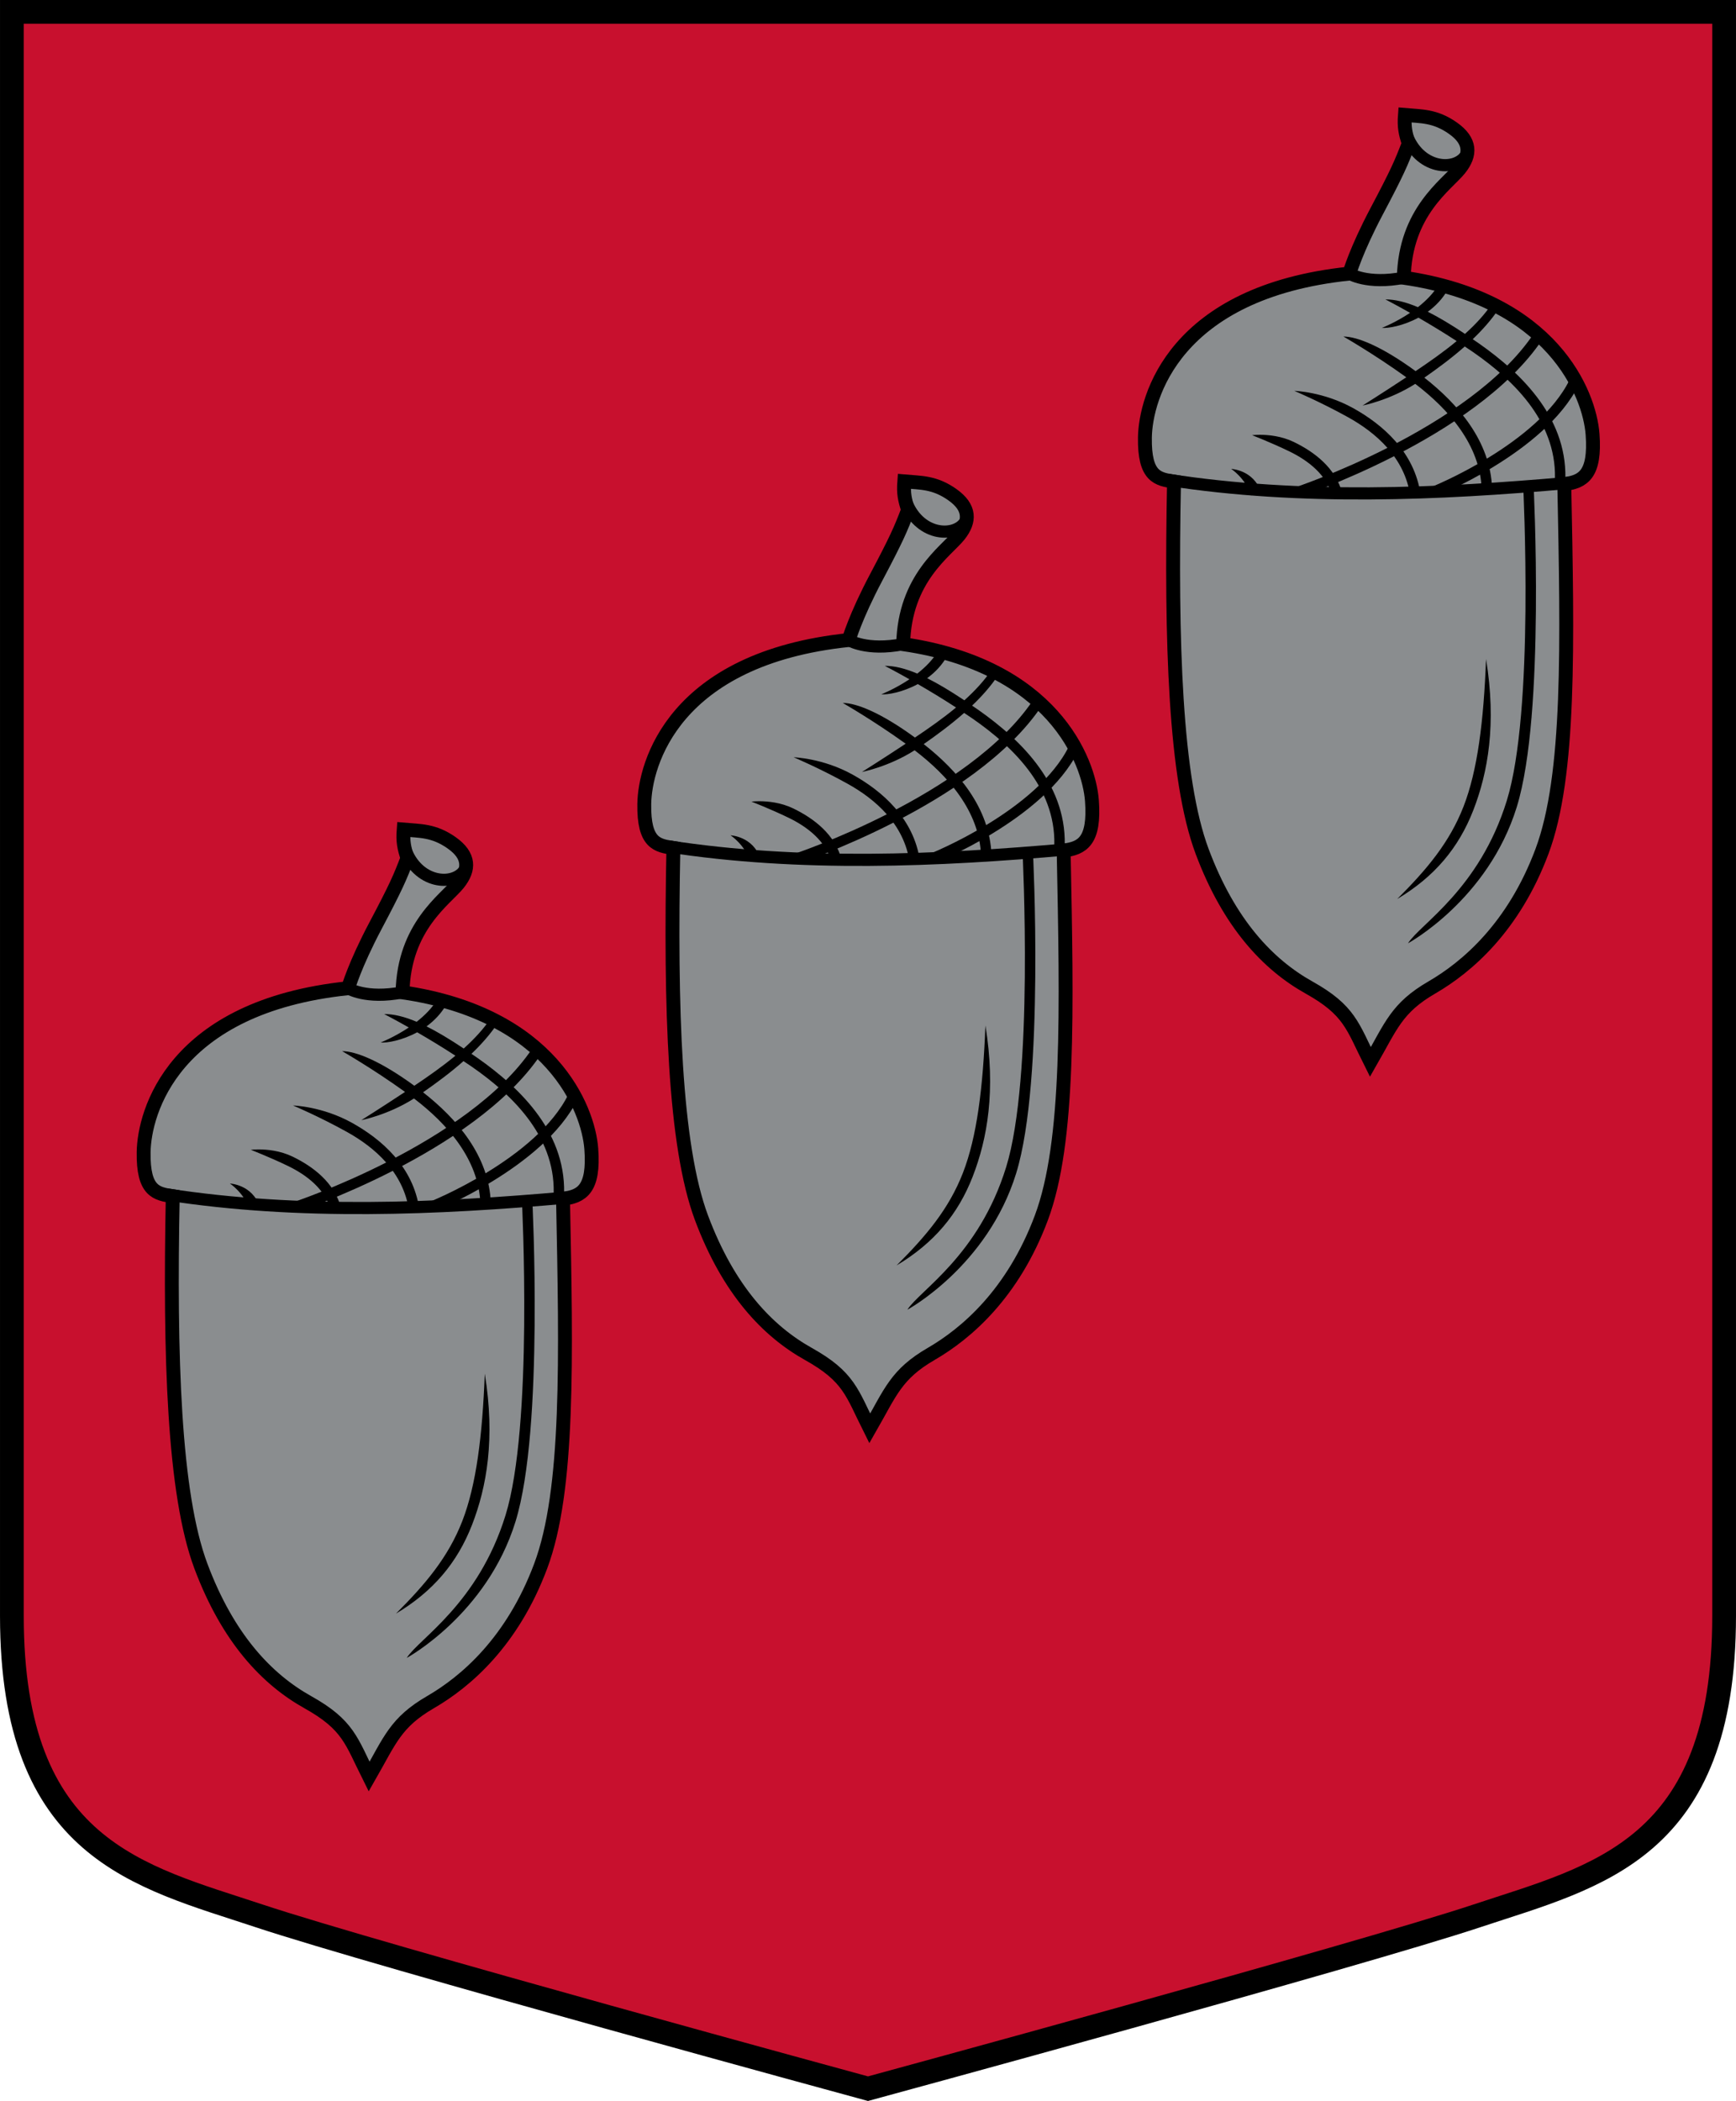
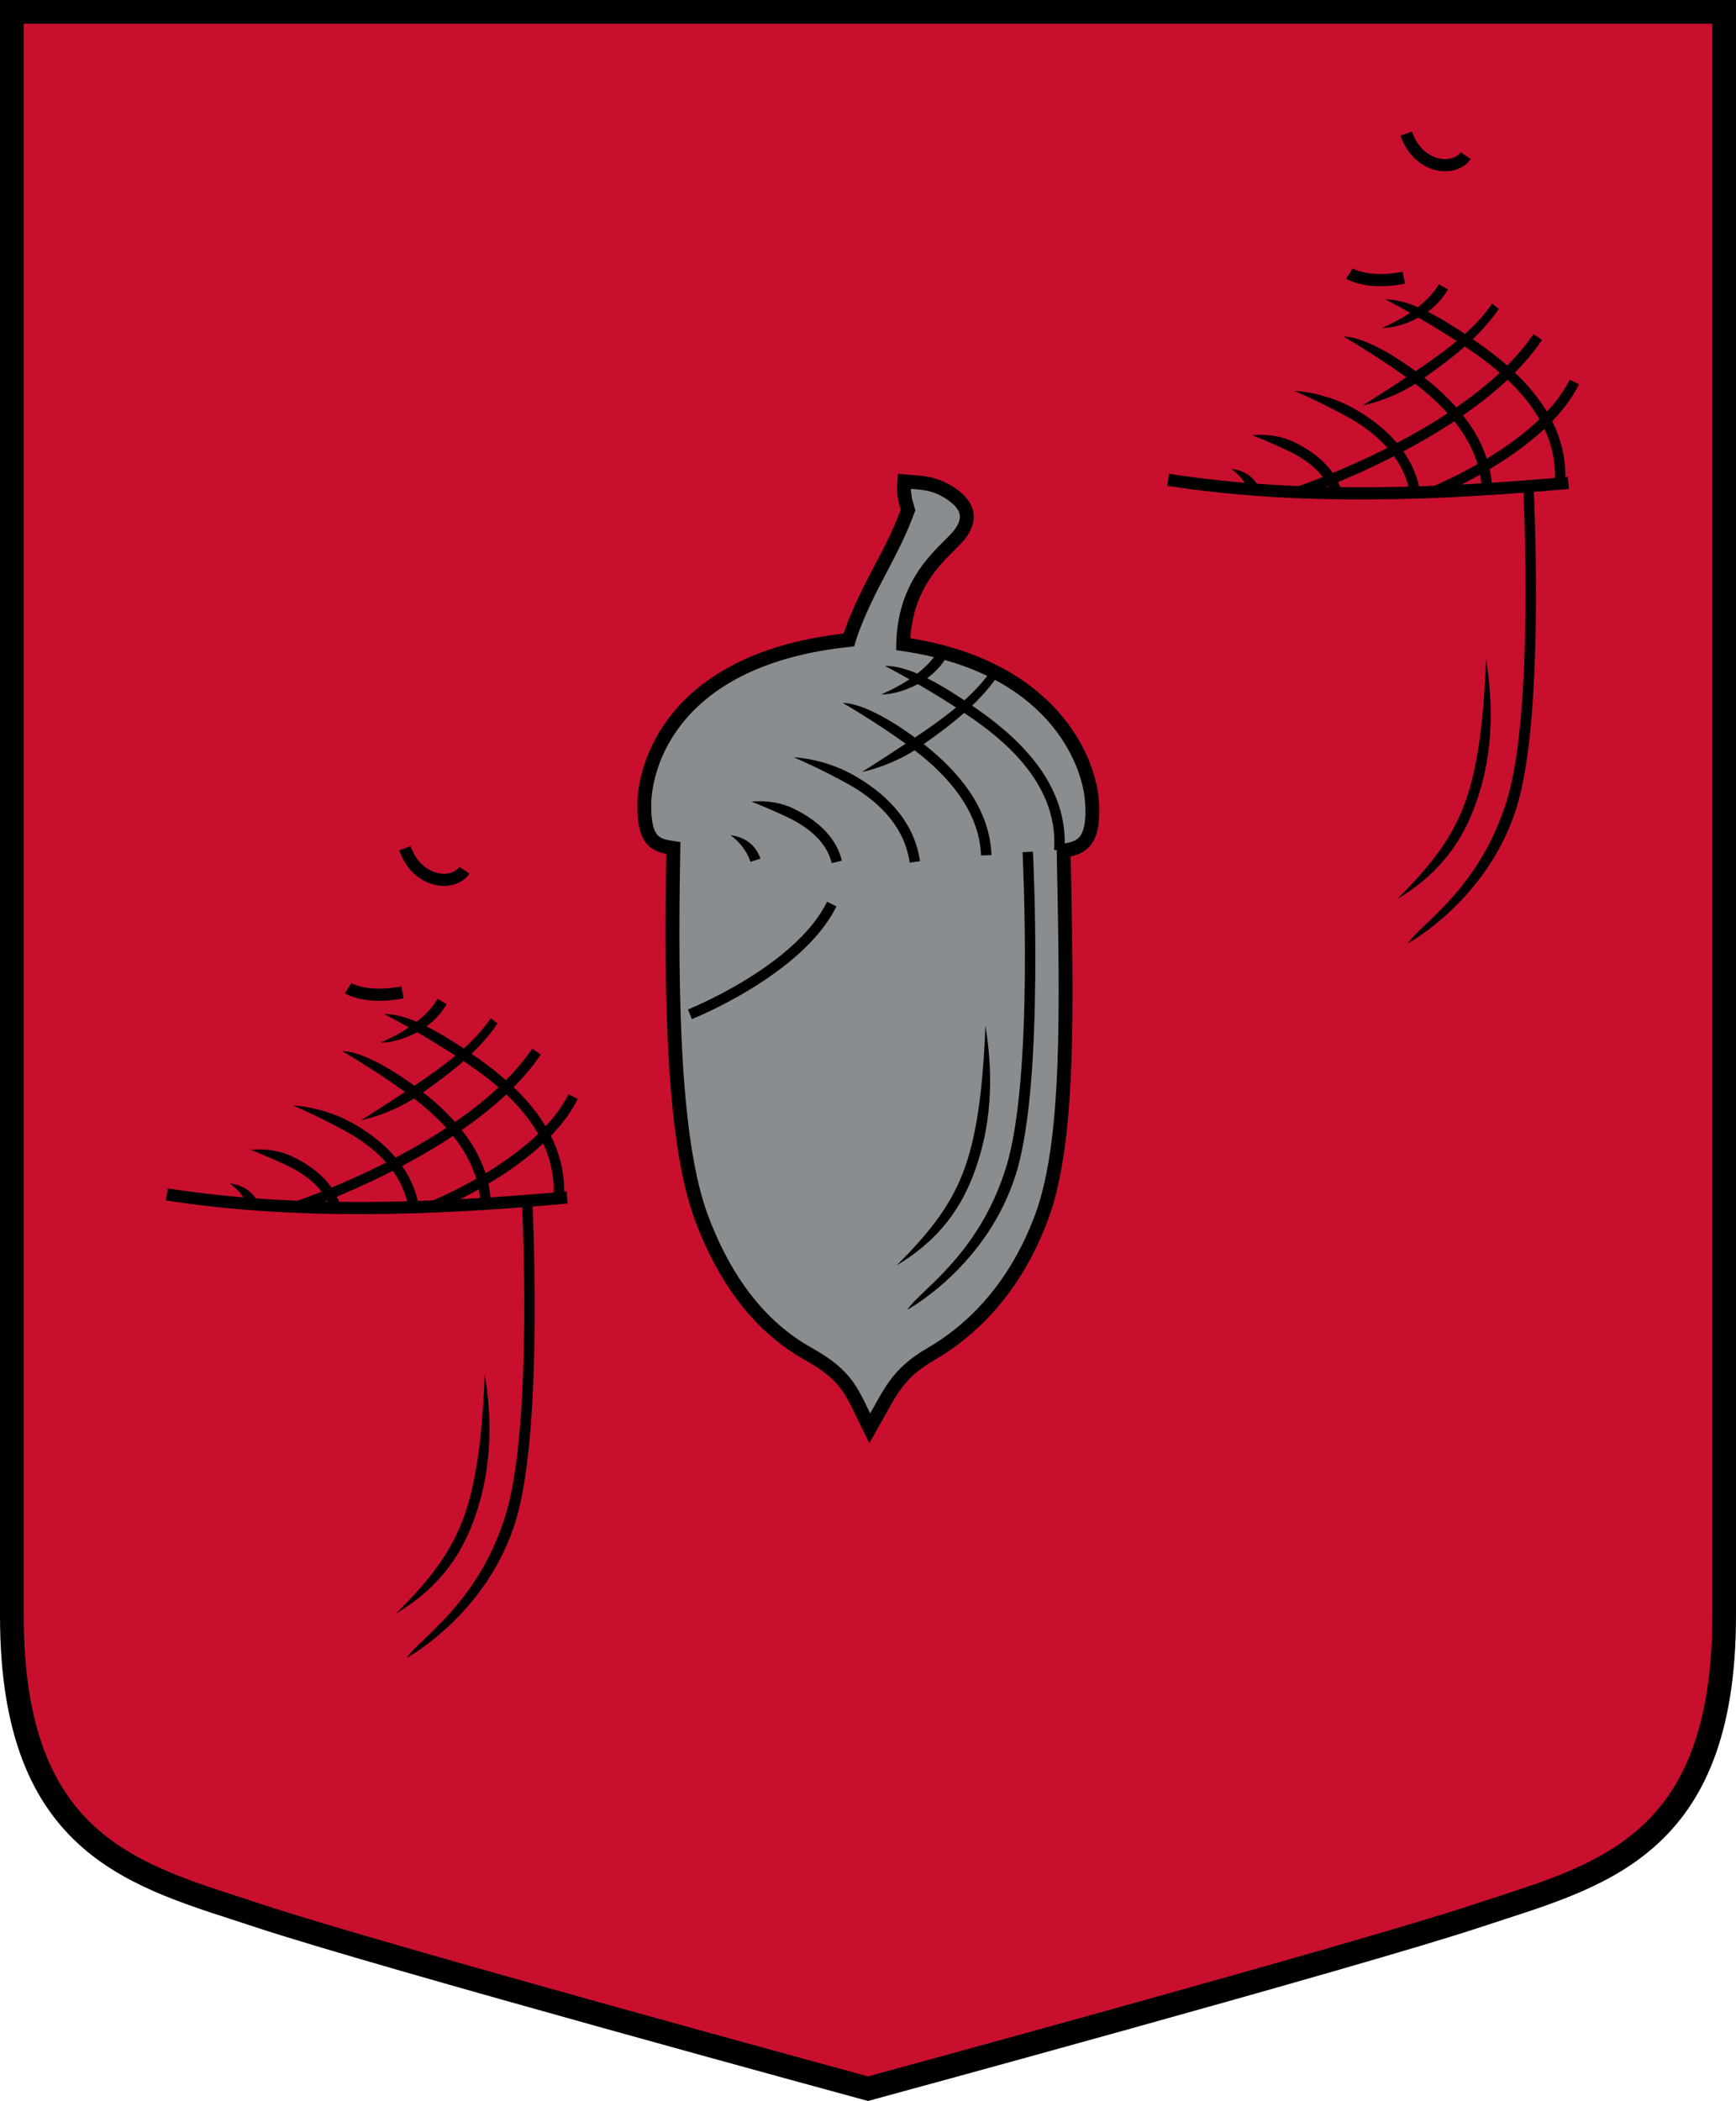
<svg xmlns="http://www.w3.org/2000/svg" width="500" height="605" viewBox="0 0 132.292 160.073" version="1.1" id="svg847">
  <defs id="defs841" />
  <path style="font-variation-settings:normal;vector-effect:none;fill:#c8102e;fill-opacity:1;stroke:#000000;stroke-width:1.809;stroke-linecap:butt;stroke-linejoin:miter;stroke-miterlimit:8.5;stroke-dasharray:none;stroke-dashoffset:0;stroke-opacity:1;stop-color:#000000" d="M 131.387,0.905 V 123.116 c 0,17.841 -9.706,19.817 -18.803,22.84 -9.097,3.023 -46.438,13.179 -46.438,13.179 0,0 -37.341,-10.157 -46.438,-13.179 C 10.61,142.934 0.905,140.957 0.905,123.116 V 0.905 Z" id="path846" />
  <g id="g880">
    <path style="font-variation-settings:normal;opacity:1;vector-effect:none;fill:#8a8d8f;fill-opacity:1;stroke:#000000;stroke-width:1.058;stroke-linecap:butt;stroke-linejoin:miter;stroke-miterlimit:8.5;stroke-dasharray:none;stroke-dashoffset:0;stroke-opacity:1;stop-color:#000000;stop-opacity:1" d="m 68.827,49.078 c 11.347,1.65 14.153,8.847 14.383,11.924 0.229,3.076 -0.73,3.625 -2.154,3.797 0.241,12.221 0.463,22.205 -1.701,27.988 -2.164,5.783 -5.72,8.816 -8.394,10.367 -2.674,1.551 -3.094,2.909 -4.681,5.676 -1.366,-2.73 -1.574,-3.939 -4.681,-5.676 -3.107,-1.737 -6.076,-4.849 -8.141,-10.367 -2.065,-5.518 -2.384,-15.956 -2.143,-28.178 -1.219,-0.188 -2.264,-0.335 -2.218,-3.355 0.046,-3.019 2.214,-11.095 15.583,-12.492 0,0 0.492,-1.752 2.084,-4.758 1.558,-2.942 1.875,-3.679 2.432,-5.148 -0.245,-0.796 -0.355,-1.241 -0.284,-2.179 1.225,0.111 2.295,0.042 3.663,1.011 1.369,0.968 1.372,2.011 0.505,3.095 -0.977,1.221 -4.148,3.263 -4.253,8.295 z" id="path853" />
-     <path style="font-variation-settings:normal;opacity:1;vector-effect:none;fill:none;fill-opacity:1;stroke:#000000;stroke-width:0.926;stroke-linecap:butt;stroke-linejoin:miter;stroke-miterlimit:8.5;stroke-dasharray:none;stroke-dashoffset:0;stroke-opacity:1;stop-color:#000000;stop-opacity:1" d="m 64.679,48.762 c 0,0 1.347,0.863 4.148,0.316 M 69.006,38.098 c 0.963,2.723 3.703,2.907 4.536,1.678 M 50.867,64.475 c 10.129,1.567 20.613,1.114 30.501,0.234" id="path855" />
    <path id="path857" style="color:#000000;font-style:normal;font-variant:normal;font-weight:normal;font-stretch:normal;font-size:medium;line-height:normal;font-family:sans-serif;font-variant-ligatures:normal;font-variant-position:normal;font-variant-caps:normal;font-variant-numeric:normal;font-variant-alternates:normal;font-variant-east-asian:normal;font-feature-settings:normal;font-variation-settings:normal;text-indent:0;text-align:start;text-decoration:none;text-decoration-line:none;text-decoration-style:solid;text-decoration-color:#000000;letter-spacing:normal;word-spacing:normal;text-transform:none;writing-mode:lr-tb;direction:ltr;text-orientation:mixed;dominant-baseline:auto;baseline-shift:baseline;text-anchor:start;white-space:normal;shape-padding:0;shape-margin:0;inline-size:0;clip-rule:nonzero;display:inline;overflow:visible;visibility:visible;opacity:1;isolation:auto;mix-blend-mode:normal;color-interpolation:sRGB;color-interpolation-filters:linearRGB;solid-color:#000000;solid-opacity:1;vector-effect:none;fill:#000000;fill-opacity:1;fill-rule:nonzero;stroke:none;stroke-width:3.78;stroke-linecap:butt;stroke-linejoin:miter;stroke-miterlimit:8.5;stroke-dasharray:none;stroke-dashoffset:0;stroke-opacity:1;color-rendering:auto;image-rendering:auto;shape-rendering:auto;text-rendering:auto;enable-background:accumulate;stop-color:#000000;stop-opacity:1" d="m 269.801,187.072 c -1.48,2.566 -3.697,4.77 -6.023,6.59 -3.59,-1.521 -6.626,-2.232 -9.352,-2.232 0,0 2.854,1.468 7.094,3.865 -4.19,2.809 -8.094,4.326 -8.094,4.326 1.757,0.16 6.14,-0.571 10.502,-2.943 3.258,1.886 7.03,4.151 10.998,6.734 -3.767,3.123 -7.871,5.987 -11.816,8.637 -9.739,-7.115 -16.82,-9.945 -20.758,-9.945 0,0 8.807,5.034 18.086,11.719 -6.788,4.495 -12.57,8.121 -12.57,8.121 0,0 7.67,-1.469 15.146,-6.232 9.518,7.24 18.653,17.513 19.092,30.232 l 3.006,-0.104 c -0.473,-13.705 -9.887,-24.391 -19.484,-31.906 3.793,-2.647 7.842,-5.628 11.621,-8.965 0.773,0.518 1.541,1.018 2.314,1.553 12.389,8.572 24.704,20.909 23.561,37.834 l 2.988,0.199 c 1.244,-18.407 -12.105,-31.567 -24.844,-40.506 -0.603,-0.423 -1.145,-0.78 -1.727,-1.18 2.824,-2.7 5.406,-5.604 7.479,-8.713 l -1.906,-1.541 c -2.076,3.113 -4.78,6.014 -7.799,8.732 -4.045,-2.698 -7.578,-4.81 -10.697,-6.367 2.205,-1.609 4.258,-3.701 5.781,-6.402 z m -41.574,30.648 c 0,0 7.363,3.099 15.441,7.574 8.078,4.475 16.343,11.651 17.924,22.715 l 2.967,-0.422 c -1.762,-12.331 -10.922,-20.198 -19.436,-24.914 -8.513,-4.716 -16.896,-4.953 -16.896,-4.953 z m -9.854,12.635 c -1.403,-0.001 -2.283,0.117 -2.283,0.117 0,0 5.354,2.06 10.703,4.648 5.35,2.588 10.873,6.757 12.387,13.029 l 2.916,-0.701 c -1.828,-7.574 -8.245,-12.241 -13.996,-15.023 -3.595,-1.739 -7.387,-2.068 -9.727,-2.07 z m -8.295,9.807 c 0,0 4.066,2.615 5.738,7.633 l 2.85,-0.945 c -2.147,-6.441 -8.588,-6.688 -8.588,-6.688 z m 86.961,4.695 -2.988,0.154 c 0,0 0.827,16.39 0.648,36.055 -0.179,19.665 -1.422,41.724 -5.359,54.461 -7.891,25.529 -24.892,35.446 -28.41,41.023 0,0 23.023,-12.486 31.275,-39.184 4.18,-13.523 5.321,-36.507 5.5,-56.271 0.179,-19.765 -0.666,-36.238 -0.666,-36.238 z m -13.668,49.971 c -0.679,17.854 -2.446,32.055 -6.469,42.391 -4.023,10.335 -10.532,18.082 -19.078,26.602 10.669,-6.371 17.637,-14.619 21.875,-25.508 4.238,-10.888 6.717,-24.81 3.672,-43.484 z" transform="scale(0.265)" />
-     <path style="font-variation-settings:normal;opacity:1;vector-effect:none;fill:none;fill-opacity:1;stroke:#000000;stroke-width:0.794;stroke-linecap:butt;stroke-linejoin:miter;stroke-miterlimit:8.5;stroke-dasharray:none;stroke-dashoffset:0;stroke-opacity:1;stop-color:#000000;stop-opacity:1" d="m 60.594,65.454 c 0,0 13.437,-4.446 18.439,-11.86 m -8.019,11.823 c 0,0 8.307,-3.305 10.808,-8.397" id="path859" />
+     <path style="font-variation-settings:normal;opacity:1;vector-effect:none;fill:none;fill-opacity:1;stroke:#000000;stroke-width:0.794;stroke-linecap:butt;stroke-linejoin:miter;stroke-miterlimit:8.5;stroke-dasharray:none;stroke-dashoffset:0;stroke-opacity:1;stop-color:#000000;stop-opacity:1" d="m 60.594,65.454 m -8.019,11.823 c 0,0 8.307,-3.305 10.808,-8.397" id="path859" />
  </g>
  <g id="use912" transform="translate(38.151,-27.918)">
-     <path style="font-variation-settings:normal;opacity:1;vector-effect:none;fill:#8a8d8f;fill-opacity:1;stroke:#000000;stroke-width:1.058;stroke-linecap:butt;stroke-linejoin:miter;stroke-miterlimit:8.5;stroke-dasharray:none;stroke-dashoffset:0;stroke-opacity:1;stop-color:#000000;stop-opacity:1" d="m 68.827,49.078 c 11.347,1.65 14.153,8.847 14.383,11.924 0.229,3.076 -0.73,3.625 -2.154,3.797 0.241,12.221 0.463,22.205 -1.701,27.988 -2.164,5.783 -5.72,8.816 -8.394,10.367 -2.674,1.551 -3.094,2.909 -4.681,5.676 -1.366,-2.73 -1.574,-3.939 -4.681,-5.676 -3.107,-1.737 -6.076,-4.849 -8.141,-10.367 -2.065,-5.518 -2.384,-15.956 -2.143,-28.178 -1.219,-0.188 -2.264,-0.335 -2.218,-3.355 0.046,-3.019 2.214,-11.095 15.583,-12.492 0,0 0.492,-1.752 2.084,-4.758 1.558,-2.942 1.875,-3.679 2.432,-5.148 -0.245,-0.796 -0.355,-1.241 -0.284,-2.179 1.225,0.111 2.295,0.042 3.663,1.011 1.369,0.968 1.372,2.011 0.505,3.095 -0.977,1.221 -4.148,3.263 -4.253,8.295 z" id="path948" />
    <path style="font-variation-settings:normal;opacity:1;vector-effect:none;fill:none;fill-opacity:1;stroke:#000000;stroke-width:0.926;stroke-linecap:butt;stroke-linejoin:miter;stroke-miterlimit:8.5;stroke-dasharray:none;stroke-dashoffset:0;stroke-opacity:1;stop-color:#000000;stop-opacity:1" d="m 64.679,48.762 c 0,0 1.347,0.863 4.148,0.316 M 69.006,38.098 c 0.963,2.723 3.703,2.907 4.536,1.678 M 50.867,64.475 c 10.129,1.567 20.613,1.114 30.501,0.234" id="path950" />
    <path id="path952" style="color:#000000;font-style:normal;font-variant:normal;font-weight:normal;font-stretch:normal;font-size:medium;line-height:normal;font-family:sans-serif;font-variant-ligatures:normal;font-variant-position:normal;font-variant-caps:normal;font-variant-numeric:normal;font-variant-alternates:normal;font-variant-east-asian:normal;font-feature-settings:normal;font-variation-settings:normal;text-indent:0;text-align:start;text-decoration:none;text-decoration-line:none;text-decoration-style:solid;text-decoration-color:#000000;letter-spacing:normal;word-spacing:normal;text-transform:none;writing-mode:lr-tb;direction:ltr;text-orientation:mixed;dominant-baseline:auto;baseline-shift:baseline;text-anchor:start;white-space:normal;shape-padding:0;shape-margin:0;inline-size:0;clip-rule:nonzero;display:inline;overflow:visible;visibility:visible;opacity:1;isolation:auto;mix-blend-mode:normal;color-interpolation:sRGB;color-interpolation-filters:linearRGB;solid-color:#000000;solid-opacity:1;vector-effect:none;fill:#000000;fill-opacity:1;fill-rule:nonzero;stroke:none;stroke-width:3.78;stroke-linecap:butt;stroke-linejoin:miter;stroke-miterlimit:8.5;stroke-dasharray:none;stroke-dashoffset:0;stroke-opacity:1;color-rendering:auto;image-rendering:auto;shape-rendering:auto;text-rendering:auto;enable-background:accumulate;stop-color:#000000;stop-opacity:1" d="m 269.801,187.072 c -1.48,2.566 -3.697,4.77 -6.023,6.59 -3.59,-1.521 -6.626,-2.232 -9.352,-2.232 0,0 2.854,1.468 7.094,3.865 -4.19,2.809 -8.094,4.326 -8.094,4.326 1.757,0.16 6.14,-0.571 10.502,-2.943 3.258,1.886 7.03,4.151 10.998,6.734 -3.767,3.123 -7.871,5.987 -11.816,8.637 -9.739,-7.115 -16.82,-9.945 -20.758,-9.945 0,0 8.807,5.034 18.086,11.719 -6.788,4.495 -12.57,8.121 -12.57,8.121 0,0 7.67,-1.469 15.146,-6.232 9.518,7.24 18.653,17.513 19.092,30.232 l 3.006,-0.104 c -0.473,-13.705 -9.887,-24.391 -19.484,-31.906 3.793,-2.647 7.842,-5.628 11.621,-8.965 0.773,0.518 1.541,1.018 2.314,1.553 12.389,8.572 24.704,20.909 23.561,37.834 l 2.988,0.199 c 1.244,-18.407 -12.105,-31.567 -24.844,-40.506 -0.603,-0.423 -1.145,-0.78 -1.727,-1.18 2.824,-2.7 5.406,-5.604 7.479,-8.713 l -1.906,-1.541 c -2.076,3.113 -4.78,6.014 -7.799,8.732 -4.045,-2.698 -7.578,-4.81 -10.697,-6.367 2.205,-1.609 4.258,-3.701 5.781,-6.402 z m -41.574,30.648 c 0,0 7.363,3.099 15.441,7.574 8.078,4.475 16.343,11.651 17.924,22.715 l 2.967,-0.422 c -1.762,-12.331 -10.922,-20.198 -19.436,-24.914 -8.513,-4.716 -16.896,-4.953 -16.896,-4.953 z m -9.854,12.635 c -1.403,-0.001 -2.283,0.117 -2.283,0.117 0,0 5.354,2.06 10.703,4.648 5.35,2.588 10.873,6.757 12.387,13.029 l 2.916,-0.701 c -1.828,-7.574 -8.245,-12.241 -13.996,-15.023 -3.595,-1.739 -7.387,-2.068 -9.727,-2.07 z m -8.295,9.807 c 0,0 4.066,2.615 5.738,7.633 l 2.85,-0.945 c -2.147,-6.441 -8.588,-6.688 -8.588,-6.688 z m 86.961,4.695 -2.988,0.154 c 0,0 0.827,16.39 0.648,36.055 -0.179,19.665 -1.422,41.724 -5.359,54.461 -7.891,25.529 -24.892,35.446 -28.41,41.023 0,0 23.023,-12.486 31.275,-39.184 4.18,-13.523 5.321,-36.507 5.5,-56.271 0.179,-19.765 -0.666,-36.238 -0.666,-36.238 z m -13.668,49.971 c -0.679,17.854 -2.446,32.055 -6.469,42.391 -4.023,10.335 -10.532,18.082 -19.078,26.602 10.669,-6.371 17.637,-14.619 21.875,-25.508 4.238,-10.888 6.717,-24.81 3.672,-43.484 z" transform="scale(0.265)" />
    <path style="font-variation-settings:normal;opacity:1;vector-effect:none;fill:none;fill-opacity:1;stroke:#000000;stroke-width:0.794;stroke-linecap:butt;stroke-linejoin:miter;stroke-miterlimit:8.5;stroke-dasharray:none;stroke-dashoffset:0;stroke-opacity:1;stop-color:#000000;stop-opacity:1" d="m 60.594,65.454 c 0,0 13.437,-4.446 18.439,-11.86 m -8.019,11.823 c 0,0 8.307,-3.305 10.808,-8.397" id="path954" />
  </g>
  <g id="use925" transform="translate(-38.151,26.529)">
-     <path style="font-variation-settings:normal;opacity:1;vector-effect:none;fill:#8a8d8f;fill-opacity:1;stroke:#000000;stroke-width:1.058;stroke-linecap:butt;stroke-linejoin:miter;stroke-miterlimit:8.5;stroke-dasharray:none;stroke-dashoffset:0;stroke-opacity:1;stop-color:#000000;stop-opacity:1" d="m 68.827,49.078 c 11.347,1.65 14.153,8.847 14.383,11.924 0.229,3.076 -0.73,3.625 -2.154,3.797 0.241,12.221 0.463,22.205 -1.701,27.988 -2.164,5.783 -5.72,8.816 -8.394,10.367 -2.674,1.551 -3.094,2.909 -4.681,5.676 -1.366,-2.73 -1.574,-3.939 -4.681,-5.676 -3.107,-1.737 -6.076,-4.849 -8.141,-10.367 -2.065,-5.518 -2.384,-15.956 -2.143,-28.178 -1.219,-0.188 -2.264,-0.335 -2.218,-3.355 0.046,-3.019 2.214,-11.095 15.583,-12.492 0,0 0.492,-1.752 2.084,-4.758 1.558,-2.942 1.875,-3.679 2.432,-5.148 -0.245,-0.796 -0.355,-1.241 -0.284,-2.179 1.225,0.111 2.295,0.042 3.663,1.011 1.369,0.968 1.372,2.011 0.505,3.095 -0.977,1.221 -4.148,3.263 -4.253,8.295 z" id="path938" />
    <path style="font-variation-settings:normal;opacity:1;vector-effect:none;fill:none;fill-opacity:1;stroke:#000000;stroke-width:0.926;stroke-linecap:butt;stroke-linejoin:miter;stroke-miterlimit:8.5;stroke-dasharray:none;stroke-dashoffset:0;stroke-opacity:1;stop-color:#000000;stop-opacity:1" d="m 64.679,48.762 c 0,0 1.347,0.863 4.148,0.316 M 69.006,38.098 c 0.963,2.723 3.703,2.907 4.536,1.678 M 50.867,64.475 c 10.129,1.567 20.613,1.114 30.501,0.234" id="path940" />
    <path id="path942" style="color:#000000;font-style:normal;font-variant:normal;font-weight:normal;font-stretch:normal;font-size:medium;line-height:normal;font-family:sans-serif;font-variant-ligatures:normal;font-variant-position:normal;font-variant-caps:normal;font-variant-numeric:normal;font-variant-alternates:normal;font-variant-east-asian:normal;font-feature-settings:normal;font-variation-settings:normal;text-indent:0;text-align:start;text-decoration:none;text-decoration-line:none;text-decoration-style:solid;text-decoration-color:#000000;letter-spacing:normal;word-spacing:normal;text-transform:none;writing-mode:lr-tb;direction:ltr;text-orientation:mixed;dominant-baseline:auto;baseline-shift:baseline;text-anchor:start;white-space:normal;shape-padding:0;shape-margin:0;inline-size:0;clip-rule:nonzero;display:inline;overflow:visible;visibility:visible;opacity:1;isolation:auto;mix-blend-mode:normal;color-interpolation:sRGB;color-interpolation-filters:linearRGB;solid-color:#000000;solid-opacity:1;vector-effect:none;fill:#000000;fill-opacity:1;fill-rule:nonzero;stroke:none;stroke-width:3.78;stroke-linecap:butt;stroke-linejoin:miter;stroke-miterlimit:8.5;stroke-dasharray:none;stroke-dashoffset:0;stroke-opacity:1;color-rendering:auto;image-rendering:auto;shape-rendering:auto;text-rendering:auto;enable-background:accumulate;stop-color:#000000;stop-opacity:1" d="m 269.801,187.072 c -1.48,2.566 -3.697,4.77 -6.023,6.59 -3.59,-1.521 -6.626,-2.232 -9.352,-2.232 0,0 2.854,1.468 7.094,3.865 -4.19,2.809 -8.094,4.326 -8.094,4.326 1.757,0.16 6.14,-0.571 10.502,-2.943 3.258,1.886 7.03,4.151 10.998,6.734 -3.767,3.123 -7.871,5.987 -11.816,8.637 -9.739,-7.115 -16.82,-9.945 -20.758,-9.945 0,0 8.807,5.034 18.086,11.719 -6.788,4.495 -12.57,8.121 -12.57,8.121 0,0 7.67,-1.469 15.146,-6.232 9.518,7.24 18.653,17.513 19.092,30.232 l 3.006,-0.104 c -0.473,-13.705 -9.887,-24.391 -19.484,-31.906 3.793,-2.647 7.842,-5.628 11.621,-8.965 0.773,0.518 1.541,1.018 2.314,1.553 12.389,8.572 24.704,20.909 23.561,37.834 l 2.988,0.199 c 1.244,-18.407 -12.105,-31.567 -24.844,-40.506 -0.603,-0.423 -1.145,-0.78 -1.727,-1.18 2.824,-2.7 5.406,-5.604 7.479,-8.713 l -1.906,-1.541 c -2.076,3.113 -4.78,6.014 -7.799,8.732 -4.045,-2.698 -7.578,-4.81 -10.697,-6.367 2.205,-1.609 4.258,-3.701 5.781,-6.402 z m -41.574,30.648 c 0,0 7.363,3.099 15.441,7.574 8.078,4.475 16.343,11.651 17.924,22.715 l 2.967,-0.422 c -1.762,-12.331 -10.922,-20.198 -19.436,-24.914 -8.513,-4.716 -16.896,-4.953 -16.896,-4.953 z m -9.854,12.635 c -1.403,-0.001 -2.283,0.117 -2.283,0.117 0,0 5.354,2.06 10.703,4.648 5.35,2.588 10.873,6.757 12.387,13.029 l 2.916,-0.701 c -1.828,-7.574 -8.245,-12.241 -13.996,-15.023 -3.595,-1.739 -7.387,-2.068 -9.727,-2.07 z m -8.295,9.807 c 0,0 4.066,2.615 5.738,7.633 l 2.85,-0.945 c -2.147,-6.441 -8.588,-6.688 -8.588,-6.688 z m 86.961,4.695 -2.988,0.154 c 0,0 0.827,16.39 0.648,36.055 -0.179,19.665 -1.422,41.724 -5.359,54.461 -7.891,25.529 -24.892,35.446 -28.41,41.023 0,0 23.023,-12.486 31.275,-39.184 4.18,-13.523 5.321,-36.507 5.5,-56.271 0.179,-19.765 -0.666,-36.238 -0.666,-36.238 z m -13.668,49.971 c -0.679,17.854 -2.446,32.055 -6.469,42.391 -4.023,10.335 -10.532,18.082 -19.078,26.602 10.669,-6.371 17.637,-14.619 21.875,-25.508 4.238,-10.888 6.717,-24.81 3.672,-43.484 z" transform="scale(0.265)" />
    <path style="font-variation-settings:normal;opacity:1;vector-effect:none;fill:none;fill-opacity:1;stroke:#000000;stroke-width:0.794;stroke-linecap:butt;stroke-linejoin:miter;stroke-miterlimit:8.5;stroke-dasharray:none;stroke-dashoffset:0;stroke-opacity:1;stop-color:#000000;stop-opacity:1" d="m 60.594,65.454 c 0,0 13.437,-4.446 18.439,-11.86 m -8.019,11.823 c 0,0 8.307,-3.305 10.808,-8.397" id="path944" />
  </g>
</svg>